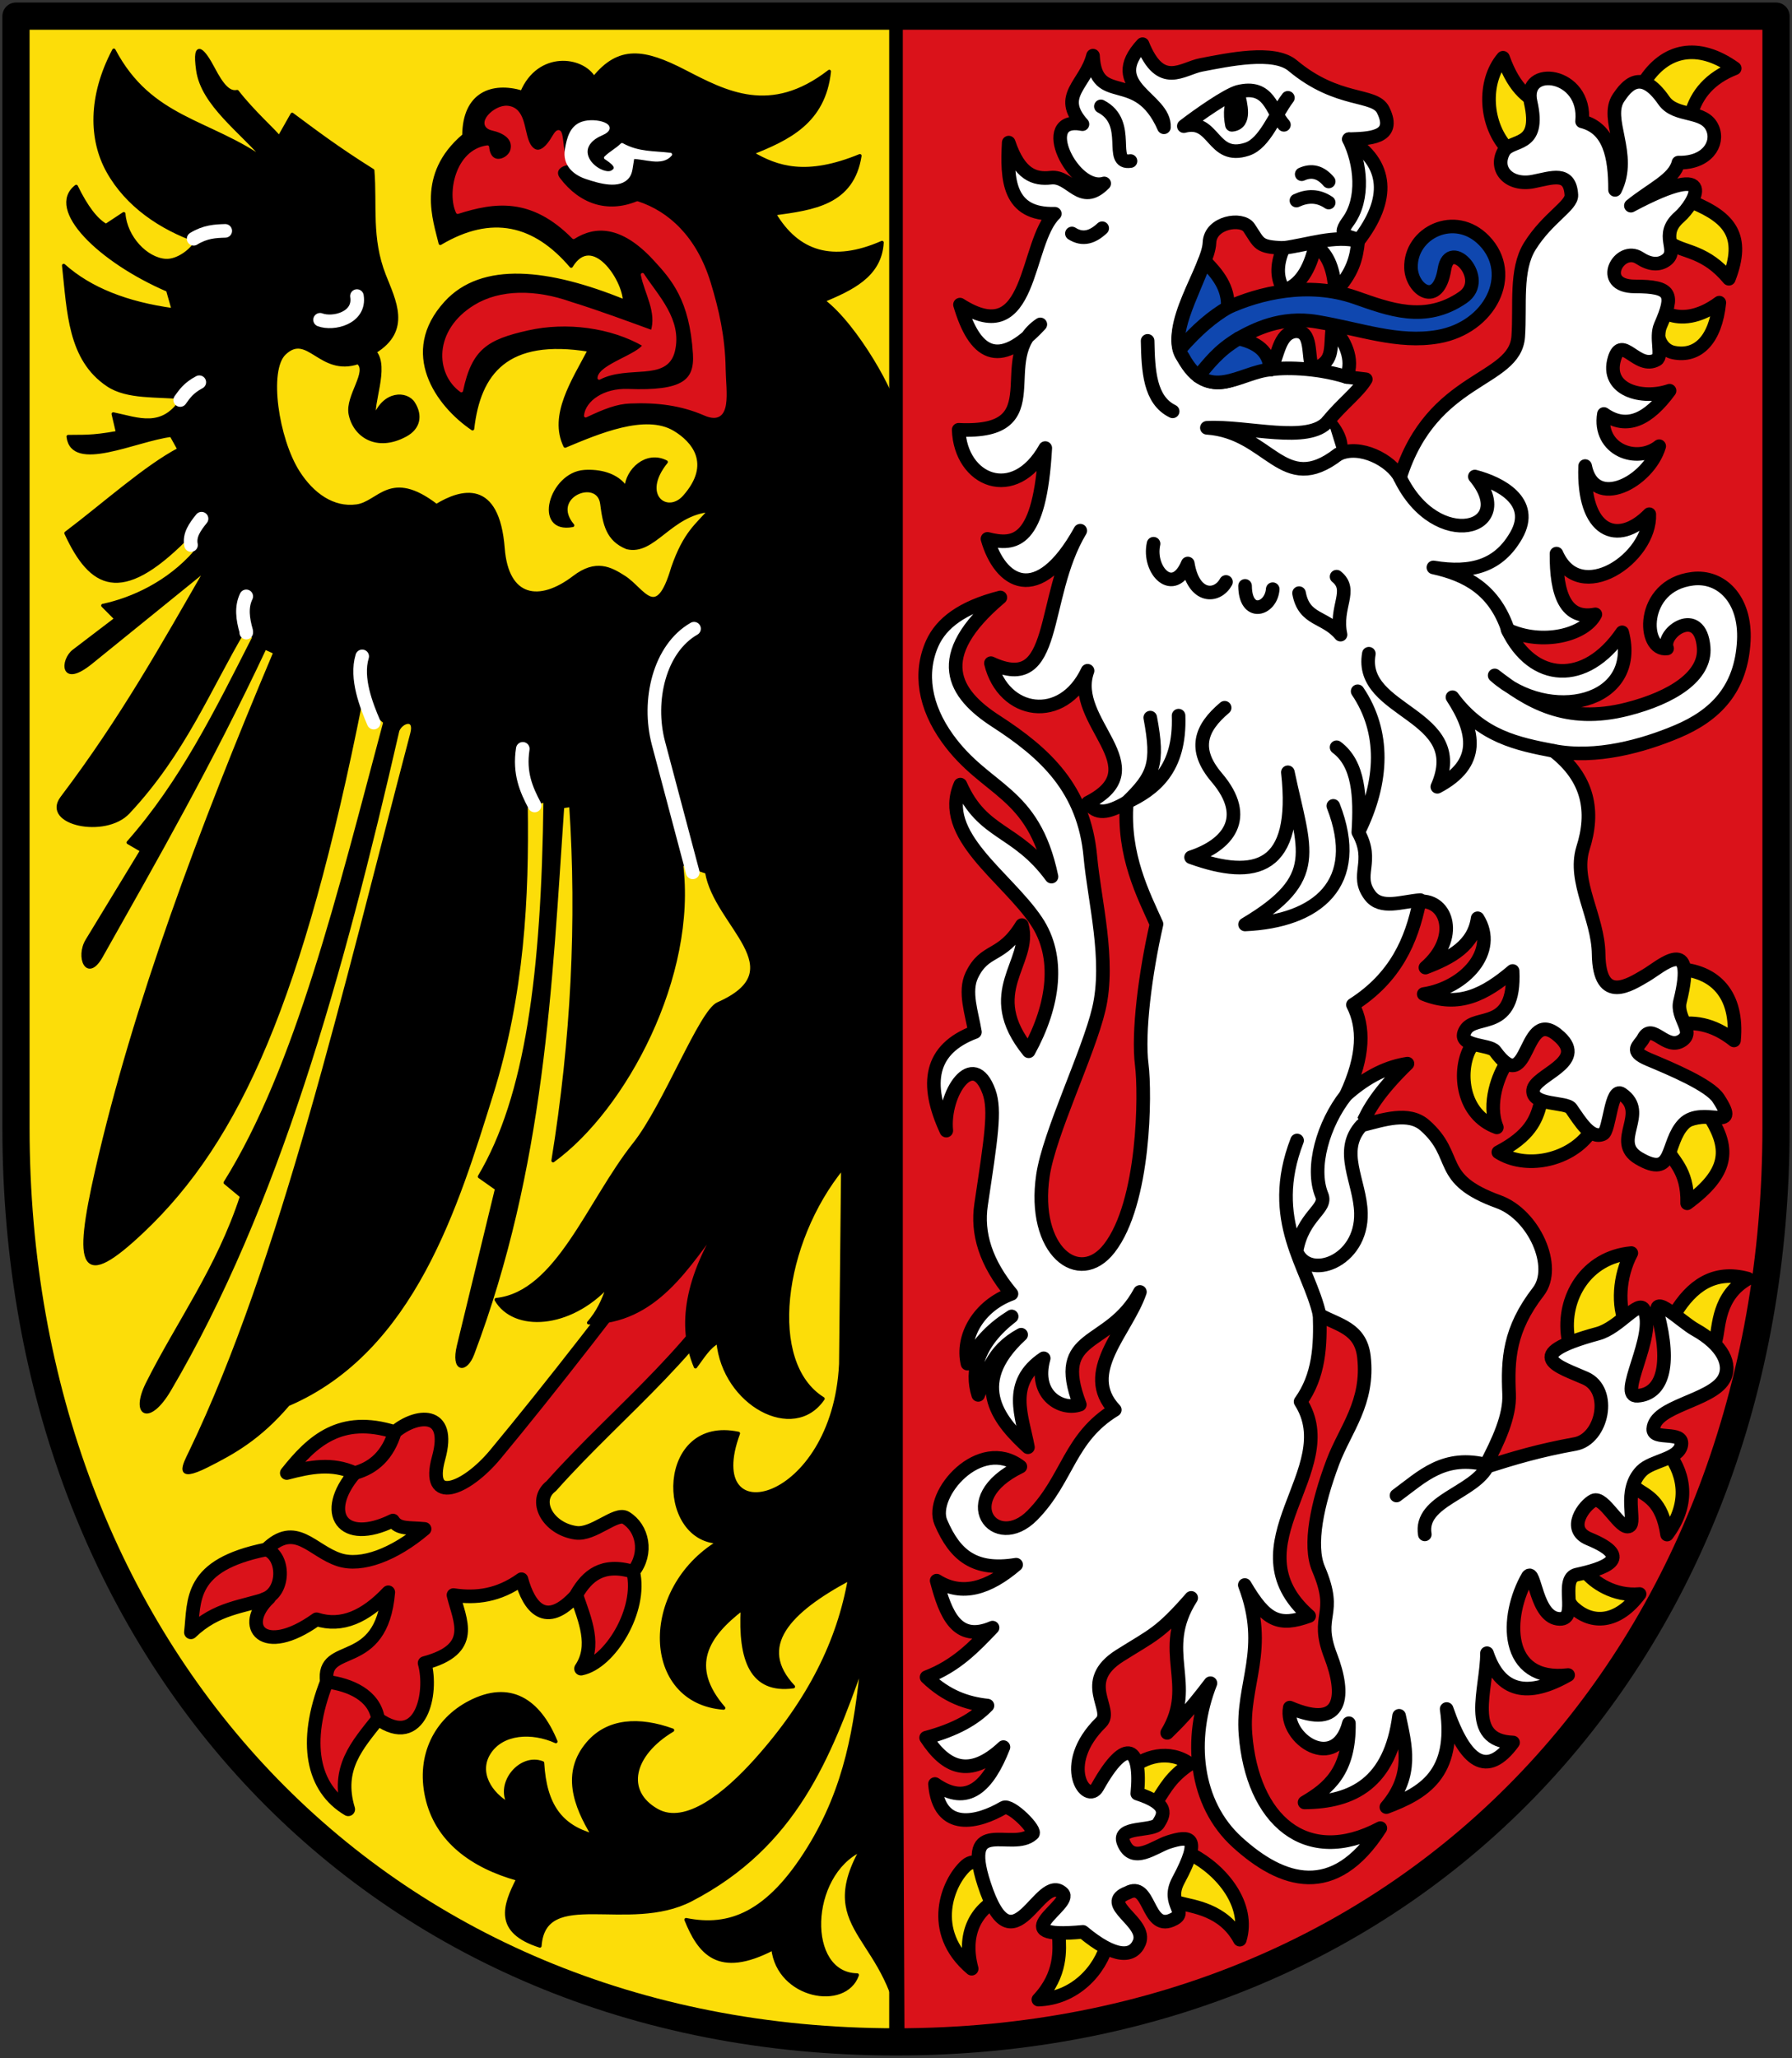
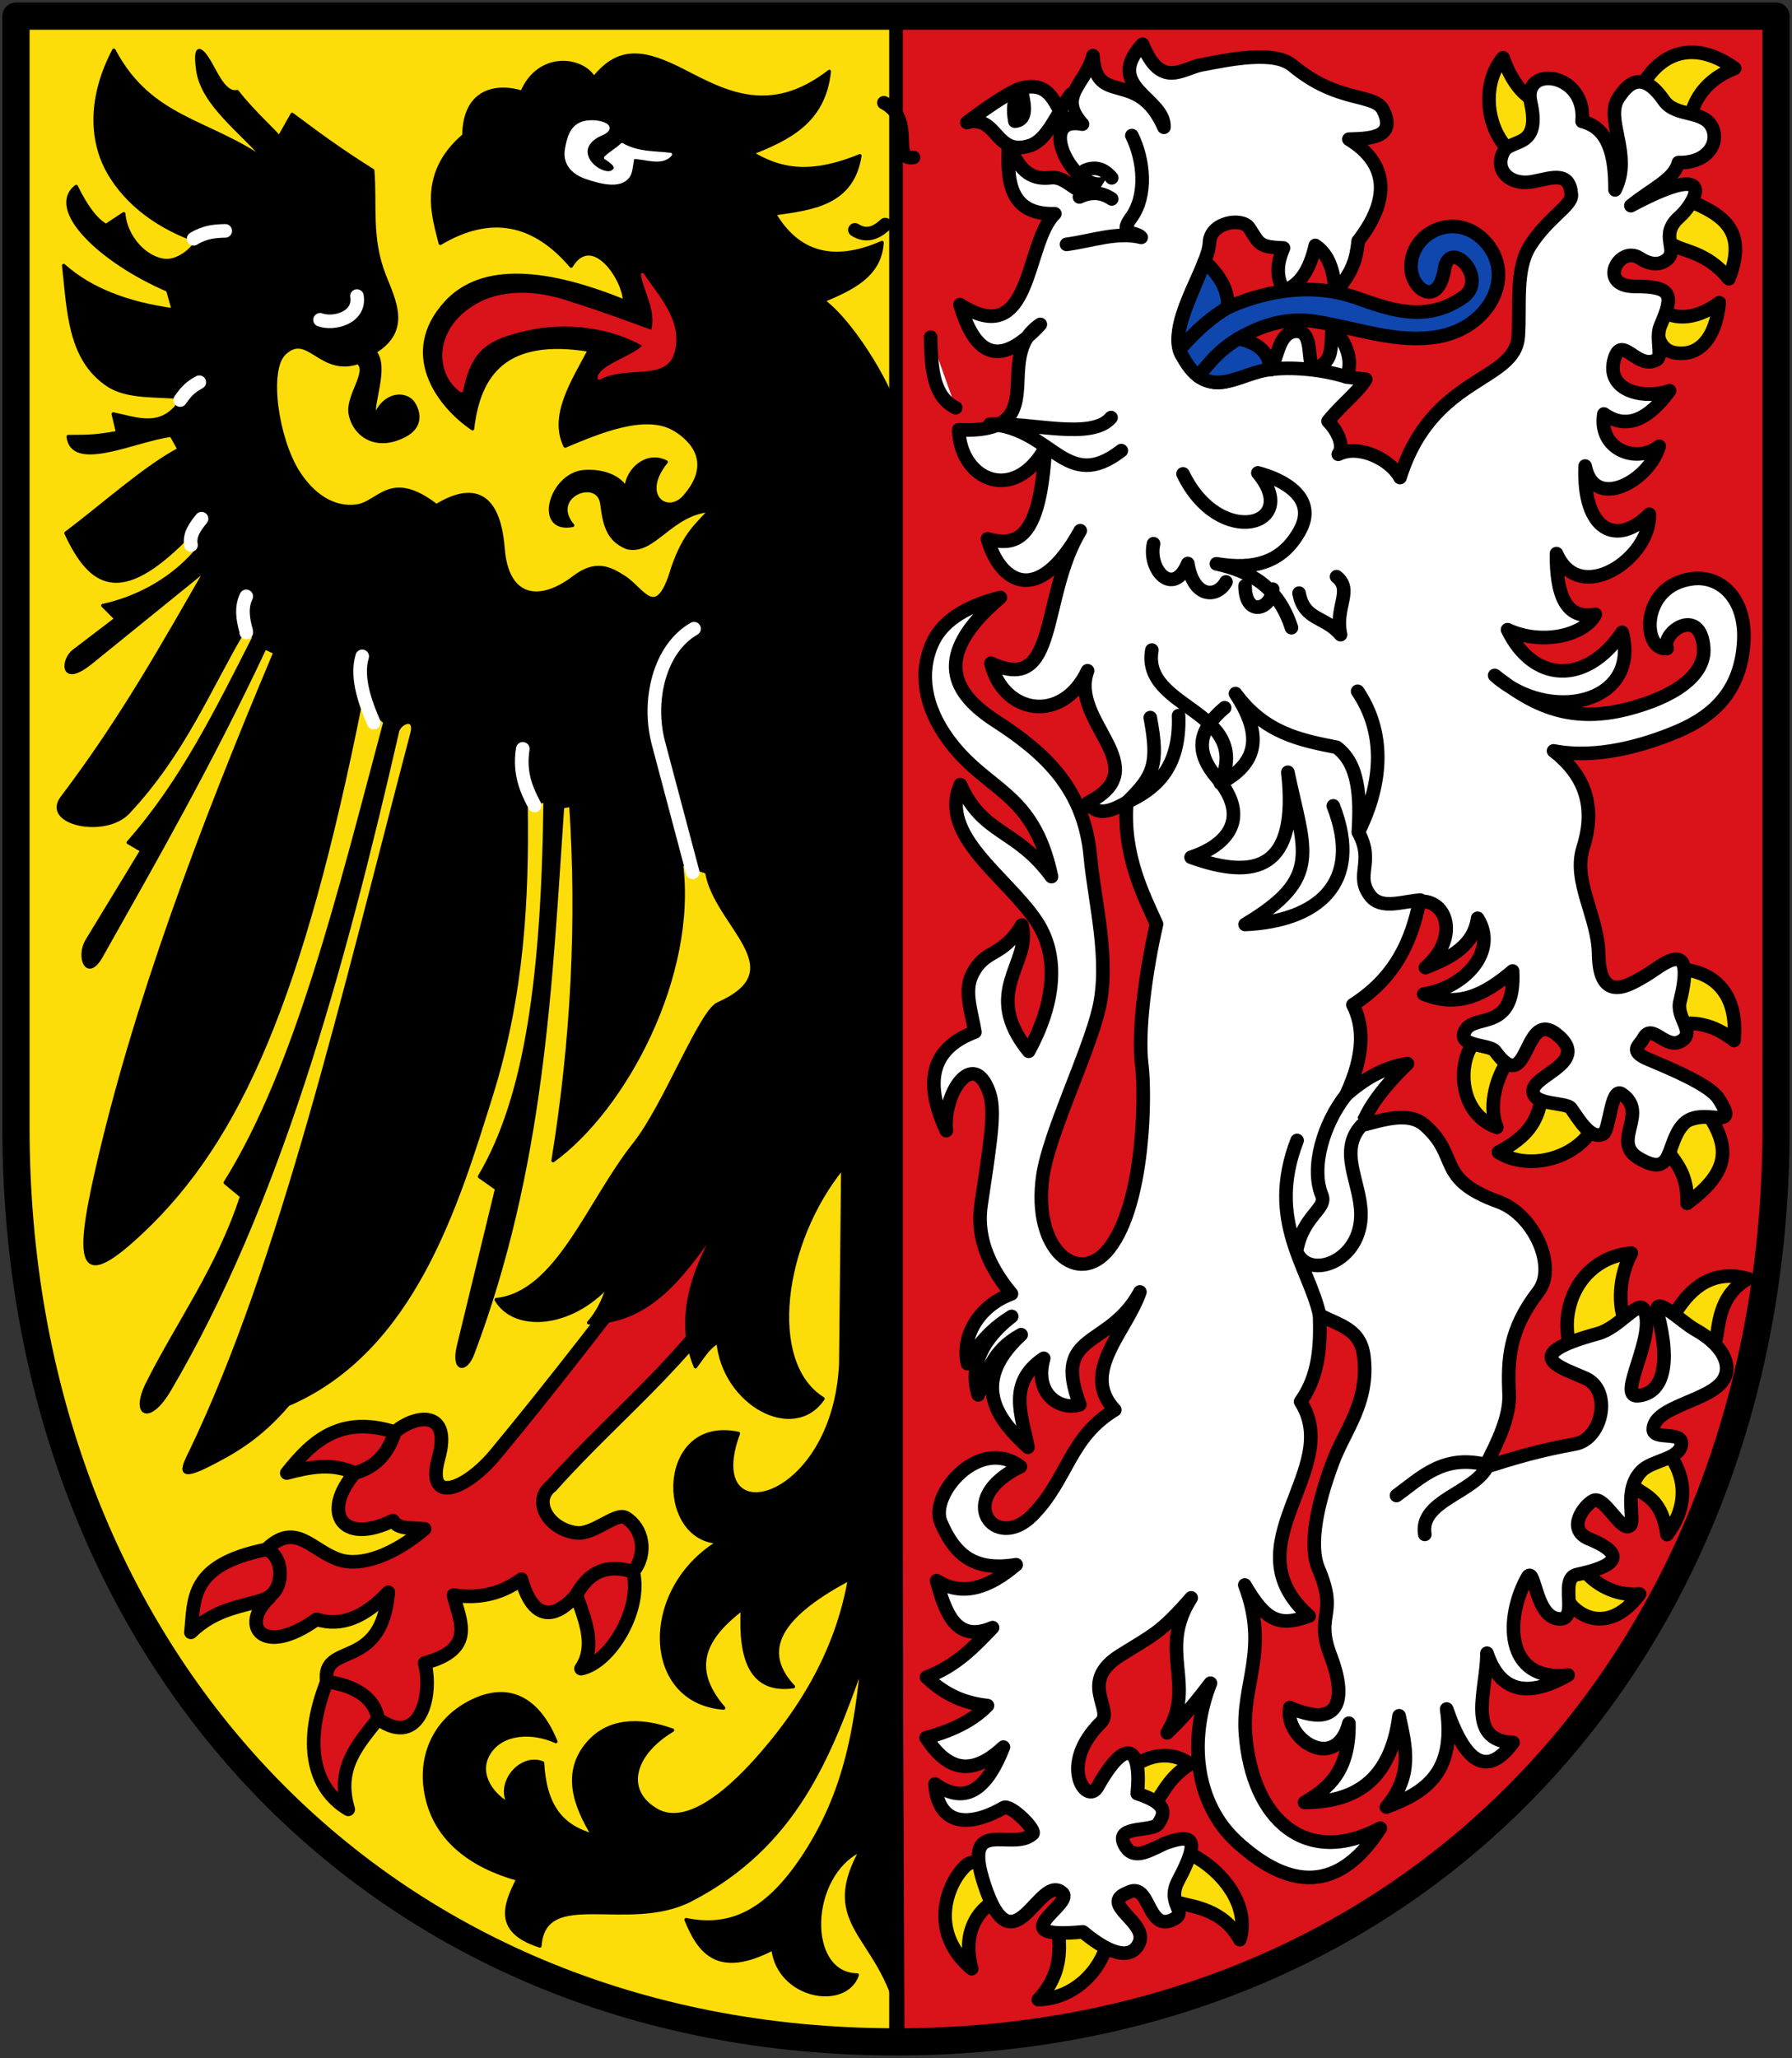
<svg xmlns="http://www.w3.org/2000/svg" width="527" height="605" version="1.0" clip-rule="evenodd" fill-rule="evenodd" image-rendering="optimizeQuality" shape-rendering="geometricPrecision" text-rendering="geometricPrecision">
  <rect width="100%" height="100%" fill="#333333" stroke="none" />
  <path d="M263.5 600.256c153.506 0 258.8-115.25 258.8-268.707V4.744H263.5" fill="#da121a" />
  <path d="M305.371 587.828c10.58-.329 18.19-8.414 20.342-16.793.693-2.7-14.59-8.737-14.307-1.867.157 3.83.93 11.234-6.035 18.66zm59.247-17.618c3.06-10.134-5.192-20.392-14.365-25.103-2.48-1.273-9.875 12.415-3.274 14.337 3.681 1.072 12.82 1.797 17.639 10.766zm-14.67-51.643c-5.961-4.38-13.591-2.43-18.186 2.109-1.983 1.959 4.89 14.053 8.747 8.36 2.15-3.174 3.806-6.72 9.44-10.47zm-64.195 60.18c-13.024-10.968-7.023-25.54-1.632-30.357 4.98-4.45 14.013 7.627 9.733 9.688-6.932 3.338-10.815 10.586-8.101 20.669zm196.43-110.145c-6.568 8.79-14.065 8.91-19.393 4.022-4.921-4.515.657-14.198 3.59-10.461 2.266 2.888 8.221 7.17 15.804 6.44zm8.077-17.485c6.33-8.485 5.602-17.038.384-23.938-1.681-2.224-15.106 6.275-9.555 10.33 3.096 2.262 7.696 3.535 9.171 13.608zm23.767-75.212c-10.2-2.831-16.707 2.53-21.253 9.89-1.465 2.372 10.065 14.649 11.838 8.006.989-3.704.557-12.876 9.415-17.896zm-34.282-7.535c-13.327 1.21-20.348 13.259-18.628 24.682.83 5.512 19.163.596 17.135-3.673-2.576-5.422-2.155-14.129 1.493-21.01zm-39.1-29.645c7.827 5.045 20.427 2.633 26.53-5.183 4.186-5.36-13.046-13.076-14.244-8.74-1.21 4.38-3.021 9.085-12.286 13.923zm-.45-7.303c-10.308-3.76-11.3-16.15-8.154-22.66 2.906-6.014 13.683.002 10.949 3.887-2.113 3.002-5.678 11.722-2.794 18.773zm55.968 22.313c12.25-9.002 12.377-15.884 7.154-24.66-1.426-2.395-15.504 1.574-13.254 8.071 1.345 3.884 6.374 6.412 6.1 16.59zm13.781-47.88c1.28-13.321-5.424-20.616-16.968-21.044-5.57-.206-5.65 17.878-1.08 16.677 5.805-1.526 11.963-.494 18.048 4.367zM442.021 16.98c-6.058 7.073-5.373 19.884 1.545 26.988 4.745 4.873 14.721-11.156 10.586-12.93-4.175-1.791-8.592-4.223-12.131-14.058zm63.603 71.995c-1.097 10.918-6.345 16.106-13.43 14.665-6.545-1.33-5.833-12.916-1.393-11.226 3.431 1.306 8.703 1.097 14.823-3.439zm2.81-7.03c4.822-12.483.249-17.889-10.398-22.371-2.906-1.224-12.79 8.167-6.353 12.21 3.847 2.416 10.065 2.128 16.752 10.162zm1.72-61.856c-10.894-7.771-20.565-5.614-26.709 4.169-2.964 4.72 12.656 13.834 13.901 9.275 1.582-5.79 5.556-10.606 12.808-13.444z" fill="#fcdd09" stroke="#000" stroke-width="4" stroke-linecap="round" stroke-linejoin="round" />
  <path d="M263.5 4.744H4.7V331.55c0 153.456 105.294 268.707 258.8 268.707" fill="#fcdd09" />
  <g stroke="#000" stroke-width="4" stroke-linecap="round" stroke-linejoin="round">
    <path d="M201.542 355.81c-18.816 25.42-40.028 52.686-55.862 71.745-8.72 10.497-20.558 14.995-16.704 1.095 3.978-14.345-6.731-12.88-12.87-7.667-16.04-5.069-24.358 2.73-31.765 12.049 6.937-1.828 13.327-3.052 19.99 0-9.953 11.665-3.723 21.322 11.227 13.965 1.621 2.641 4.773 2.012 9.31 2.465-9.021 7.652-18.588 11.153-25.041 9.082-8.173-2.622-12.84-11.533-21.51-3.058-22.872 4.629-21.087 14.825-22.18 24.372 7.666-7.336 15.334-7.428 23.001-10.132-8.71 8.174-1.922 17.67 13.966 6.298 7.416 2.394 14.399-.85 21.085-7.941-1.96 23.556-19.678 14.254-18.073 26.288-7.016 17.913-4.21 31.286 6.298 37.515-3.652-12.126 2.73-18.89 8.763-26.562 12.606 8.893 16.165-7.624 13.692-16.43 15.362-4.12 10.305-12.434 8.489-19.99 6.663 1.017 13.326.152 19.99-4.655 2.188 8.08 7.095 14.738 16.156 4.655 2.553 7.42 5.862 14.917 1.369 21.633 8.448-1.644 18.027-17.21 15.335-28.479 4.361-5.45 2.773-12.897-2.191-15.882-2.876-1.73-9.479 5.145-14.641 4.428-8.234-1.144-12.853-9.488-7.266-13.739 20.605-23.148 44.89-40.645 60.791-71.47h0" fill="#da121a" />
    <path d="M186.208 462.058c-9.154-2.82-13.56 1.408-16.567 6.477M96.116 494.37c6.907.899 13.955 3.962 15.06 10.953m-32.86-49.838c5.469 1.995 5.51 12.559-.583 14.62m38.373-49.123c-2.035 6.662-6.09 10.497-11.775 12.049" fill="none" />
  </g>
  <path d="M109.614 50.13c-10.363-6.486-16.861-11.425-23.697-16.5l-3.818 6.744c-1.368-1.886-7.615-7.355-12.345-13.441-2.355.495-4.357-1.618-7.065-6.79-2.708-5.174-5.837-8.864-4.514.5 1.423 10.075 12.832 17.94 20.193 26.701-16.804-12.063-34.016-12.028-44.884-32.576-7.223 13.692-6.84 26.354-1.745 35.526 5.635 10.14 15.666 16.792 26.193 20.474-1.527 2.945-5.76 6.05-9.24 5.82-5.764-.38-11.766-6.834-12.29-13.753l-5.233 3.458c-2.918-1.61-5.837-5.487-8.755-11.477-8.59 6.637 6.855 21.843 26.917 30.477l1.646 5.8c-13.603-1.85-24.485-6.08-32.248-13.042 1.504 13.602 1.642 27.54 13.026 35.128 5.743 3.827 14.423 2.916 22.078 3.709-5.83 9.709-13.301 6.283-20.529 4.81l1.284 5.47c-8.08 1.471-10.532 1.067-14.536 1.18 1.224 10.275 19.929.856 30.316-.4l2.3 4.148c-9.88 5.194-22.085 16.205-33.258 24.636 7.364 15.974 16.147 20.724 35.035 1.814l3.002 3.726c-7.916 9.089-18.559 13.914-27.202 15.74l3.884 3.91-12.442 9.483c-3.381 2.577-3.834 10.57 5.108 3.325l34.071-27.609c-12.966 22.477-24.934 44.032-42.645 67.43-5.704 7.536 12.695 11.516 19.5 4.25 16.472-17.592 23.909-36.629 34.014-53.597l3.026 2.008c-11.157 21.951-21.419 42.792-37.044 60.468l4 2.334-16.105 26.482c-2.903 4.774-.006 11.978 4.14 4.621 16.054-28.484 32.107-56.531 48.16-90.671l2.96 1.358c-21.99 52.117-41.325 103.73-52.356 152.096-6.686 29.32-4.653 35.105 13.394 18.05 28.449-26.886 46.85-68.597 64.2-155.829l7.103 6.158c-13.352 49.95-25.87 101.646-46.972 135.392l4.827 4.013c-6.882 21.165-18.818 37.28-27.695 55.038-4.633 9.27.447 12.04 6.454 1.831 31.662-53.803 50.614-121.806 67.126-193.818 1.124-2.765 5.49-4.011 4.193.916-19.885 75.585-38.27 155.445-65.068 211.123-1.896 3.94-4.755 8.932 4.773 4.153 7.858-3.94 15.43-8.176 23.868-18.047 36.92-15.837 49.737-58.95 59.749-90.916 9.32-29.756 10.625-58.33 10.248-84.909l5.602-1.729c-.607 51.064-5.374 87.163-19.308 110.569l5.054 3.56-11.211 46.197c-1.796 7.398 2.123 7.68 4.133 2.355 20.746-54.971 22.869-108.328 26.444-160.879l2.453-.394c2.271 34.095.528 68.92-5.233 104.475 21.121-15.293 42.019-54.44 37.716-87.388l7.472 2.55c2.586 15.74 26.327 28.589 3.324 38.742-5.11 2.256-15.657 29.956-24.557 41.175-13.65 17.206-22.673 43.866-40.682 45.783 5.274 9.08 21.613 8.247 33.085-4.28-1.687 4.796-3.1 7.844-5.883 11.07 19.777-.154 29.062-16.449 39.727-30.62-11.002 17.138-13.384 31.533-8.323 43.56 2.066-2.733 3.898-5.935 6.647-7.302 1.713 18.212 22.21 29.405 30.859 16.69-16.825-10.438-12.226-45.95 5.812-67.977l-.595 57.776c-2.015 41.533-41.226 50.511-30.112 20.403-23.473-4.96-24.051 31.154-5.828 31.944-23.01 13.957-22.148 47.047 1.502 48.787-10.628-12.315-4.877-21.24 5.515-29.205-.817 15.07 2.699 24.602 14.99 22.922-11.065-11.812-1.493-22.077 16.53-31.708-3.169 18.117-11.645 35.613-27.561 53.348-8.849 9.86-20.632 19.532-29.111 14.724-9.8-5.556-7.36-16.382 4.6-23.564-9.775-3.537-18.985-3.074-24.879 3.833-7.364 8.631-3.815 18.342 1.51 27.061-9.346-2.613-14.138-8.682-14.857-21.28-6.367-2.555-13.579 5.931-9.833 12.166-5.483-2.998-9.567-9.39-5.845-15.17 3.857-5.99 12.564-6.46 19.598-3.278-5-12.163-13.528-17.692-25.418-11.484-9.798 5.115-15.217 15.474-12.542 27.725 2.829 12.953 13.482 20.526 26.796 24.215-3.996 7.827-6.752 15.396 6.47 19.636 1.275-17.66 26.016-4.014 44.454-13.581 30.637-15.898 40.653-41.898 50.358-69.254-1.948 18.237-4.558 35.972-15.686 54.006-12.02 19.48-23.473 23.682-36.14 21.104 3.9 9.633 9.407 16.904 25.56 8.52 1.584 14.315 21.192 17.883 24.784 7.745-15.404-.215-14.593-29.456 1.162-36.79-13.632 24.565 9.191 25.032 12.231 56.443l-2-478.817c-.02-4.744-11.571-25.69-21.396-33.045 8.06-3.415 16.757-7.221 17.29-17.086-14.495 6.353-24.856 3.061-31.685-8.473 11.449-1.564 22.981-3.014 25.172-17.04-15.727 6.45-24.322 3.595-31.755-.774 10.516-4.214 21.199-9.049 22.758-24.01-17.319 13.382-30.438 6.244-42.645-.047-11.802-6.082-19.15-7.235-26.584 1.983-3.414-5.93-16.187-7.524-21.14 4.17-8.746-2.58-16.982.356-17.086 12.71-13.741 11.633-8.46 25.143-6.943 31.712 15.107-8.962 27.764-5.877 38.491 6.696 6.204-10.19 15.595 3.788 15.713 10.339-22.452-9.155-41.893-11.28-52.569.415-13.447 14.73-2.5 30.052 7.847 37.052 1.878-16.357 9.968-27.103 34.376-23.11-4.723 9.035-11.544 19.167-7.143 28.203 9.687-4.043 23.576-10.018 32.146-4.921 5.45 3.24 11.525 10.084 2.935 19.817-5.026 5.693-13.386-.323-5.375-10.21-5.794-2.966-11.523 2.411-11.75 7.702-2.778-4.177-8.08-5.149-12.3-4.87-9.926.656-14.705 17.938-3.457 15.803-7.233-8.632 7.552-14.461 8.598-6.376.775 5.994 1.663 10.563 7.385 12.893 7.903 1.926 12.635-9.848 24.331-10.937-3.617 4.33-7.234 6.446-10.851 16.907-4.767 16.227-8.672 6.376-14.301 2.777-4.067-2.6-8.29-4.91-14.716 0-10.296 7.865-19.763 6.247-20.912-8.52-1.557-20.002-12.28-17.007-19.59-12.525-13.616-10.472-16.78-.803-23.454.11-6.903.942-13.005-3.347-17.236-9.999-6.18-9.715-9.219-29.957-4.006-34.9 6.924-6.567 10.491 6.4 21.64 2.69 3.422 2.653-3.293 9.86-2.277 15.124 1.22 6.314 7.753 10.819 16.265 6.196 3.814-2.072 4.604-5.654 2.324-9.295-2.029-3.237-8.59-3.326-11.355 3.932-1.32-3.359 3.91-14.594-.036-19.105 10.4-6.36 5.694-15.05 2.777-22.504-4.283-10.946-2.545-20.526-3.372-30.793z" stroke="#000" stroke-linecap="round" stroke-linejoin="round" />
  <path d="M336.001 12.992c5.388 13.336 11.688 7.14 17.254 6.083 7.92-1.504 21.36-4.42 26.894.207 13.361 11.17 24.09 8.02 26.608 13.073 4.227 8.481-4.674 8.368-10.077 8.566 11.64 7.143 12.25 17.685 2.738 29.933-.525 5.19-1.627 9.399-6.789 14.968-.272-6.226-1.91-11.087-5.827-13.667-1.627 7.267-4.628 11.785-9.176 13.21-2.04-3.162-2.501-7.113-.168-12.461-7.523-.286-6.994-1.288-10.155-5.97-2.083-3.084-11.387-1.658-11.618 4.413-.286 7.527-13.383 24.598-7.792 33.633 9.281 14.997 17.788 2.548 25.704 3.664 2.363-3.856 2.367-10.662 7.343-11.252 5.212-.23 3.465 7.154 5.092 11.226 6.342-2.293 5.1-5.394 5.81-12.546 3.532 3.915 6.412 9.392 4.179 14.744l5.643.68c-2.127 3.66-7.277 7.512-11.111 12.332 2.526 2.527 5.023 7.152 3.013 9.718 6.332-3.148 15.64 1.88 18.159 6.835 9.469-30.148 33.799-27.89 34.767-41.464.647-9.058-.954-19.546 3.4-26.537 5.213-8.372 12.409-11.873 12.224-15.053-.418-7.176-5.67-5.056-11.191-3.966-6.96 1.373-11.563-3.4-8.767-8.708 2.156-4.094 11.15-.713 7.972-14.66-2.52-11.057 16.574-8.74 15.135 5.689 7.946 1.999 9.727 10.16 9.697 20.135 5.24-10.456-3.247-20.81 1.054-27.109 2.271-3.325 6.512-8.96 13.294.822 3.58 5.165 12.005 2.49 14.373 8.279 1.855 4.532-1.783 10.212-10.086 9.99-1.203 4.951-7.887 7.713-13.98 12.665 26.737-14.24 18.7-.55 14.262 3.325-6.19 5.407.08 9.719-3.84 12.65-2.16 1.614-4.908 1.355-7.833-.57-6.021-3.963-12.683 8.322-1.408 8.332 10.871.008 11.609 2.202 7.518 11.524-1.515 3.453.71 8.985-1.085 10.004-5.729 3.254-10.25-7.616-12.45-.295-2.771 9.227 8.202 12.21 16.21 9.427-6.1 8.3-12.477 11.663-19.307 6.838-1.744 10.44 9.62 14.8 16.265 9.474-3.06 10.412-19.18 19.054-21.781 5.836-.749 19.369 9.484 23.712 18.862 14.16.579 12.823-20.494 27.233-27.288 11.58-.097 12.139 2.785 19.562 11.43 17.86-3.077 6.096-15.577 9.266-25.825 4.506 7.392 15.349 22.851 16.642 33.711.775 5.55 21.029-21.431 27.003-37.498 12.666 9.83 7.565 20.803 14.583 39.094 9.889 13.15-3.375 23.057-9.665 22.368-18.135-1.009-12.39-12.643-4.37-10.75.32-7.31 1.078-8.191-18.599 7.51-20.496 8.33-1.007 15.678 5.941 15.045 18.243-.735 14.29-8.433 21.967-19.582 26.663-10.01 4.216-23.848 8.137-36.363 5.703 10.328 8.014 12.135 17.82 8.605 28.752-2.913 9.769 4.497 20.04 4.648 30.98.208 15.097 9.43 8.858 13.855 6.29 4.39-2.547 15.11-12.604 10.069 7.652-1.189 4.777 4.476 8.807.643 11.432-4.76 3.26-8.79-5.545-11.4-.589-1.176 2.232-4.486 3.66 1.549 6.196 6.462 2.716 17.89 7.469 20.487 11.44 6.933 10.608-4.754 1.892-10.192 7.509-5.42 5.598-2.658 16.328-13.2 10.088-8.35-4.943 3.235-13.262-5.029-18.92-3.212-2.2-3.51 10.898-5.511 11.809-3.551 1.616-6.678-3.645-9.376-7.53-1.385-1.995-11.65-.76-11.163-5.394.472-4.495 16-8.038 7.83-15.605-11.104-10.282-8.442 18.751-19.034 4.147-1.545-2.13-11.757-1.173-8.664-6.245 2.953-4.844 14.685.706 13.842-17.312-8.076 6.854-15.89 10.976-26.146 6.783 12.056-1.847 21.944-12.583 15.85-22.273-1.12 7.937-7.73 11.606-15.349 14.489 9.999-8.634 6.507-20.016-1.729-19.457-2.35 11.624-7.084 22.397-19.59 30.394 3.33 6.513 3.37 14.944-2.05 26.56 6.592-5.89 12.693-8.443 18.088-9.254-8.464 8.25-11.527 13.498-13.487 18.134 6.467-1.624 13.82-4.19 18.588 0 10.445 9.181 3.045 15.702 21.687 22.461 10.414 3.776 17.319 19.162 11.704 26.42-8.657 11.19-9.052 19.95-8.606 30.12.282 6.445-3.05 13.673-7.198 21.546 8.957-2.848 16.057-4.957 26.647-6.877 7.994-1.449 10.958-15.774 3.012-19.316-7.394-3.295-19.992-6.71 3.646-13.12 6.307-1.71 12.056-10.209 13.598-7.005 3.698 7.678-8.082 25.726-1.933 25.273 7.214-.532 9.952-8.61 5.952-24.022-1.652-6.368 6.836 2.249 10.993 4.565 8.043 4.483 10.913 10.322 8.384 14.638-3.748 6.397-20.326 7.775-20.698 14.583-.192 3.498 8.864.368 8.259 4.602-.62 4.333-8.616 4.589-11.701 7.736-5.712 5.825-1.429 15.038-3.578 16.218-2.66 1.46-7.417-8.988-10.56-7.519-2.648 1.238-8.197 8.422-1.314 11.258 14.038 5.784 3.832 8.907-3.598 10.515-5.33 1.153.73 13.138-5.017 13.027-7.117-.137-7.244-15.063-9.34-12.527-6.802 11.704-7.19 31.255 11.806 29.026-11.89 6.8-20.01 5.03-23.869-6.423.042 10.545-6.46 25.766 7.673 26.246-7.65 10.422-14.065 6.016-19.526-9.84 2.765 19.196-6.837 24.725-17.728 28.829 8.073-9.433 5.577-18.11 3.74-26.835-2.598 19.743-13.569 25.357-27.797 25.473 6.964-4.094 13.257-9.127 13.034-23.282-3.823 14.69-19.112 4.672-17.391-4.6 16.016 6.872 16.324-4.034 12.016-15.217-4.786-12.426 2.416-11.563-3.552-25.551-2.963-6.946-.418-19.108 4.212-31.432 3.597-9.572 10.69-17.442 9.135-30.945-.97-8.43-7.526-9.238-13.034-12.306.3 9.045-.13 17.908-5.593 25.512 12.855 20.034-21.2 42.202 2.503 63.01-8.881 3.225-12.71 1.46-18.91-9.106 7.23 18.988-.96 29.012.197 43.819 1.963 25.14 17.758 39.269 39.664 27.648-13.572 21.205-28.945 16.067-42.067 4.146-12.564-11.414-14.389-30.319-7.9-46.753-6.683 8.773-9.578 11.486-12.722 14.599 8.792-14.422-2.998-23.924 7.065-39.68-9.241 10.587-11.31 10.878-21.006 16.992-12.244 7.72-1.655 15.814-5.5 19.59-12.848 12.616-4.154 24.545-1.056 19.011 8.538-15.252 13.038-11.657 11.711 1.948 9.758 3.13 7.74 6.299 6.192 8.827-1.508 2.462-12.274.513-10.244 5.568 2.66 6.626 9.11 1.184 13.18-.13 6.277-2.025 10.006-1.91 2.944 11.255-3.864 7.205 3.602 9.361-2.042 11.71-7.299 3.035-6.19-11.743-12.9-8.064-8.517 3.266 5.998 8.57 3.46 14.624-1.856 4.427-7.15 4.726-16.589-3.147-24.565 2.32-2.607-8.128-5.97-11.362-6.807-6.546-14.491 23.825-23.102-2.767-6.56-20.263 8.356-9.31 14.223-14.622 1.602-.854-6.436-8.954-8.474-7.756-7.373 4.332-19.003 7.453-20.183-6.96 9.605 6.716 15.624.624 20.138-10.844-10.068 9.458-17.025 5.952-22.73-2.768 8.797-2.351 14.333-5.635 18.028-9.444-5.967-.642-11.934-2.614-17.9-8.34 8.874-3.414 14.079-9.03 19.402-14.575-10.51 4.543-13.832-3.98-16.437-13.808 7.397 4.71 15.242 2.265 23.368-4.694-12.069 1.974-17.924-2.58-22.14-12.47-3.48-8.164 11.44-25.464 23.385-16.36-19.854 9.611-7.36 25.376 3.543 14.302 10.473-10.636 10.74-22.782 24.23-30.99-10.377-10.971 3.418-23.041 7.385-34.665-9.092 16.941-25.925 11.452-17.673 33.125-4.985 1.843-13.762-2.43-10.617-13.62-10.91 7.32-6.336 16.888-4.639 26.145-7.428-6.876-18.29-18.114-2.002-33.078-8.913 4.851-9.914 11.46-12.62 17.69-2.255-7.017-.205-15.292 9.834-23.064-4.946 3.09-9.502 7.156-12.995 13.88-1.846-7.937 3.287-16.968 12.94-20.522-7.666-9.213-10.19-17.811-8.934-26.232 2.916-19.562 4.288-27.717 2.331-33.14-4.65-12.893-13.637.438-12.564 11.39-6.375-13.742-4.905-23.998 8.418-28.986-.89-5.525-3.247-11.837-.908-16.71 3.88-8.082 8.688-4.812 14.716-14.716 3.099 11.115-12.19 19.587 2.003 37.083 7.5-13.646 9.303-27.733 2.269-38.242-8.81-13.16-28.845-25.212-22.36-40.142 6.648 14.915 16.295 12.764 26.796 27.047-5.348-25.48-19.21-24.795-30.574-40.604-6.772-9.422-8.374-19.294-4.467-28.016 2.646-5.82 8.607-10.537 20.004-13.44-20.737 17.53-13.641 28.388-1.322 36.355 14.476 9.36 25.965 19.85 27.789 39.821 1.196 13.09 5.87 30.422 2.503 44.781-3.032 12.929-14.625 36.605-16.444 48.936-3.274 22.182 10.644 32.836 19.495 21.46 10.488-13.48 10.625-45.732 9.569-53.943-1.212-9.414 1.027-26.975 4.334-41.393-3.792-8.469-9.983-20.251-8.755-35.793-5.598 3.221-9.016 3.72-11.383.094 20.525-10.394-5.64-23.725-.14-38.773-7.386 15.715-24.78 12.816-28.423-2.23 20.1 9.428 14.345-19.056 26.279-38.953-12.637 22.763-23.716 15.037-27.288 2.41 8.008 2.04 15.449 1.435 16.992-26.694-9.201 16.38-24.935 9.548-25.465-5.374 28.546 1.394 9.288-21.172 24.01-30.981-12.46 13.543-19.401 8.455-23.623-5.81 21.48 13.767 18.982-18.187 27.883-26.72-13.72.379-14.13-10.163-13.554-20.912 3.141 9.348 7.54 10.88 12.387 10.311 5.925-.694 8.763 8.741 15.69 1.694-9.009 2.747-20.364-20.155-6.39-17.427-7.513-8.388.894-11.574 3.097-20.137.81 15.353 13.078 3.41 20.866 21.053.454-8.598-17.962-11.882-6.29-24.425z" fill="#fff" stroke="#000" stroke-width="4" stroke-linecap="round" stroke-linejoin="round" />
-   <path d="M144.859 37.888c-4.828-1.096.687-6.663 4.38-6.298 4.747.469 4.383 6.43 5.888 10.132 1.205 2.961 4.034 4.912 7.668-1.37 3.288-5.683 1.496 5.26 4.107 7.668-3.028.57-4.163 2.593-2.601 4.655 5.855 7.732 14.251 10.597 23.139 6.983 8.847 2.87 16.994 10.17 21.085 23.55 2.376 7.77 4.24 15.772 4.382 25.33.095 6.493 2.069 16.49-5.614 13.144-6.876-2.995-14.052-3.897-22.044-3.56-3.98.168-7.61 1.56-13.007 4.107.377-3.917 5.424-7.665 12.46-7.393 16.18.624 20.082-2.683 19.579-10.817-.99-15.985-6.38-22.085-11.775-27.93-9.657-10.464-17.618-10.195-23.824-6.299-12.268-12.405-23.264-10.828-34.092-7.394-2.603-5.415-.298-17.939 8.762-19.168.579 6.24 6.545 4.007 7.257.822.813-3.635-2.558-5.437-5.75-6.162z" fill="#da121a" stroke="#da121a" stroke-linecap="round" stroke-linejoin="round" />
  <path d="M188.946 80.743c4.161 6.4 11.26 13.354 9.037 22.455-2.084 8.531-13.25 3.518-21.77 7.941.19-3.543 11.846-6.639 13.28-9.721-9.784-5.66-22.94-7.307-34.229-4.792-12.112 2.698-16.948 5.664-19.579 18.21-7.078-5.052-7.787-17.535 4.108-24.782 7.298-4.447 17.564-4.563 28.068-.822 8.032 2.465 17.757 6.103 23.96 8.352 1.947-5.852-1.871-11.546-2.875-16.84z" fill="#da121a" stroke="#da121a" stroke-linecap="round" stroke-linejoin="round" />
  <path d="M197.161 45.419c-4.883-.601-9.356-.191-14.24-2.876-1.46 1.46-3.331 2.374-4.792 3.834 1.94 1.288 4.281 2.943 1.78 4.245-1.853.964-6.807-1.494-7.53-5.203-.534-2.736 1.676-4.878 4.381-6.025 5.583-2.367-1.62-4.457-5.476-3.149-3.26 1.106-4.088 4.407-4.656 7.668-.776 4.46 2.353 7.068 5.751 8.215 4.056 1.368 9.853 3.05 12.323-.274.87-1.172.847-2.698 1.369-5.614 3.53-.043 8.556 2.21 11.09-.821z" fill="#fff" stroke="#fff" stroke-linecap="round" stroke-linejoin="round" />
  <path d="M424.798 79.124c-1.868 11.497-9.625 6.036-9.839-.354-.346-10.353 12.943-16.908 21.534-8.022 9.55 9.878 1.824 25.528-13.551 28.22-11.817 2.068-22.926-2.264-35.74-4.396-10.57-1.759-18.48 2.438-22.974 4.949 6.962 1.564 9.088 4.989 9.37 9.123-8.755.703-18.347 10.066-25.705-3.664-4.408-5.96 2.678-18.006 6.395-28.267 3.757 3.817 7.08 7.852 6.767 13.705 9.118-4.167 23.569-7.822 37.494-2.985 9.872 3.43 20.49 7.69 31.66 0 7.819-5.384-3.864-17.836-5.411-8.31z" fill="#0f47af" stroke="#000" stroke-width="4" stroke-linecap="round" stroke-linejoin="round" />
-   <path d="M364.228 99.52c-6.14 3.684-8.659 7.368-11.854 11.052m8.681-20.154c-4.255 2.505-8.854 6.214-14.14 12.325m49.106 8.073c-9.235-2.904-19.06-2.803-22.424-2.172m45.42 342.42c-1.679-10.051 14.807-12.14 18.588-20.331-12.903-3.464-19.453 3.467-26.915 8.907m-29.238-104.367c-9.124 23.625 3.441 37.032 6.622 51.265m7.754-64.598c-6.616 8.364-10.448 21.258-7.108 29.42 1.675 4.091-5.631 5.916-7.446 16.506 3.427 8.682 19.33 3.155 18.96-11.294-.238-9.295-6.74-18.253.194-25.753m17.233-66.221c-5.532.46-11.547 2.876-14.738-1.33-4.624-6.09 1.44-9.806-3.463-18.614m-39.307-36.596c-7.108 5.976-9.387 12.23-2.324 20.524 10.13 11.895 3.116 19.919-7.552 23.43 18.91 6.794 31.654 3.692 28.464-24.979 4.869 23.237 10.38 31.077-12.586 44.73 21.219-.943 34.855-12.037 25.947-34.854m-53.83-25.947c2.558 13.604 1.092 17.159-6.918 24.904 7.991-3.768 15.807-9.572 15.244-25.485m13.942-39.307c-2.573 4.708-9.538 4.932-11.23-5.421-4.196 10.003-11.797 2.034-10.07-5.81m35.048 13.361c-.452 6.052-8.068 8.332-8.133-.968m26.915-2.71c4.941 4.012-.582 8.821 1.162 17.039-4.524-5.45-10.71-4.084-12.2-12.199m17.234 28.85c8.018 11.887 7.659 26.455.194 41.438.666-10.528.166-20.126-6.39-24.979m63.812 1.068c-10.585-2.06-21.165-4.145-29.733-15.783 6.741 10.293 8.323 19.636-4.454 26.333 9.572-21.702-23.257-21.53-20.137-39.113m9.167-51.799c10.747 22.257 34.962 15.235 22.007-.288 7.32 1.891 17.854 7.272 12.199 17.233-5.092 8.97-13.056 11.37-24.398 9.488 9.636 2.12 18.074 6.417 22.074 18.783m-53.054-61.769c-5.685 6.838-23.752 1.291-35.628 1.937 18.472 1.245 22.323 20.404 38.641 7.78m-56.068-33.34c.167 8.84.612 17.445 7.358 20.719m51.824-80.003c3.499 7.062 4.652 17.593-.291 24.27-3.808 5.144 1.656 3.882 3.03 5.663-6.908-1.793-14.593 1.077-21.961 2.05m5.35-21.687c2.897-1.3 5.557-.7 7.938 2.13m-9.488 5.615c3.163-1.465 6.326-1.563 9.488.581m-12.005-30.787c-3.933 5.216-6.75 13.378-12.005 15.103-10.35 3.398-9.48-9.24-18.589-6.777 4.377-3.357 12.417-9.001 15.878-10.069-2.322 3.163-2.361 6.52-1.743 9.682 4.125-.405 2.61-5.783 1.743-9.682 9.32-2.375 9.845 5.51 13.554 9.682h0m-45.116 10.65c-6.753 1.058.699-11.233-8.713-16.072m-8.52 37.37c3.256 2.067 6.166 1.02 8.907-1.548" fill="#fff" stroke="#000" stroke-width="4" stroke-linecap="round" stroke-linejoin="round" />
+   <path d="M364.228 99.52c-6.14 3.684-8.659 7.368-11.854 11.052m8.681-20.154c-4.255 2.505-8.854 6.214-14.14 12.325m49.106 8.073c-9.235-2.904-19.06-2.803-22.424-2.172m45.42 342.42c-1.679-10.051 14.807-12.14 18.588-20.331-12.903-3.464-19.453 3.467-26.915 8.907m-29.238-104.367c-9.124 23.625 3.441 37.032 6.622 51.265m7.754-64.598c-6.616 8.364-10.448 21.258-7.108 29.42 1.675 4.091-5.631 5.916-7.446 16.506 3.427 8.682 19.33 3.155 18.96-11.294-.238-9.295-6.74-18.253.194-25.753m17.233-66.221c-5.532.46-11.547 2.876-14.738-1.33-4.624-6.09 1.44-9.806-3.463-18.614m-39.307-36.596c-7.108 5.976-9.387 12.23-2.324 20.524 10.13 11.895 3.116 19.919-7.552 23.43 18.91 6.794 31.654 3.692 28.464-24.979 4.869 23.237 10.38 31.077-12.586 44.73 21.219-.943 34.855-12.037 25.947-34.854m-53.83-25.947c2.558 13.604 1.092 17.159-6.918 24.904 7.991-3.768 15.807-9.572 15.244-25.485m13.942-39.307c-2.573 4.708-9.538 4.932-11.23-5.421-4.196 10.003-11.797 2.034-10.07-5.81m35.048 13.361c-.452 6.052-8.068 8.332-8.133-.968m26.915-2.71c4.941 4.012-.582 8.821 1.162 17.039-4.524-5.45-10.71-4.084-12.2-12.199m17.234 28.85c8.018 11.887 7.659 26.455.194 41.438.666-10.528.166-20.126-6.39-24.979c-10.585-2.06-21.165-4.145-29.733-15.783 6.741 10.293 8.323 19.636-4.454 26.333 9.572-21.702-23.257-21.53-20.137-39.113m9.167-51.799c10.747 22.257 34.962 15.235 22.007-.288 7.32 1.891 17.854 7.272 12.199 17.233-5.092 8.97-13.056 11.37-24.398 9.488 9.636 2.12 18.074 6.417 22.074 18.783m-53.054-61.769c-5.685 6.838-23.752 1.291-35.628 1.937 18.472 1.245 22.323 20.404 38.641 7.78m-56.068-33.34c.167 8.84.612 17.445 7.358 20.719m51.824-80.003c3.499 7.062 4.652 17.593-.291 24.27-3.808 5.144 1.656 3.882 3.03 5.663-6.908-1.793-14.593 1.077-21.961 2.05m5.35-21.687c2.897-1.3 5.557-.7 7.938 2.13m-9.488 5.615c3.163-1.465 6.326-1.563 9.488.581m-12.005-30.787c-3.933 5.216-6.75 13.378-12.005 15.103-10.35 3.398-9.48-9.24-18.589-6.777 4.377-3.357 12.417-9.001 15.878-10.069-2.322 3.163-2.361 6.52-1.743 9.682 4.125-.405 2.61-5.783 1.743-9.682 9.32-2.375 9.845 5.51 13.554 9.682h0m-45.116 10.65c-6.753 1.058.699-11.233-8.713-16.072m-8.52 37.37c3.256 2.067 6.166 1.02 8.907-1.548" fill="#fff" stroke="#000" stroke-width="4" stroke-linecap="round" stroke-linejoin="round" />
  <path d="M4.7 4.744V331.55c0 153.456 105.294 268.707 258.8 268.707 153.506 0 258.8-115.25 258.8-268.707V4.744z" fill="none" stroke="#000" stroke-width="8" stroke-linecap="round" stroke-linejoin="round" />
  <path d="M263.5 4.744v595.512" fill="none" stroke="#000" stroke-width="4" />
  <path d="M204.107 184.822c-10.18 5.823-13.796 21.109-10.456 33.692l10.069 37.932m-49.976-36.309c-1.114 7.177 1.047 12.014 3.485 16.652m-50.711-43.834c-1.97 6.442 1.28 14.556 3.385 19.47m-37.484-37.11c-1.512 3.118-1.052 6.63 0 10.262v.387M59.272 152.48c-1.941 2.4-3.694 4.838-3.098 7.745m2.437-47.86c-3.267 1.743-4.344 3.486-5.616 5.228M104.97 87.04c1.039 6.472-6.975 8.423-10.844 6.97M56.948 70.193c3.431-2.105 6.369-2.239 9.294-2.324" fill="none" stroke="#fff" stroke-width="4" stroke-linecap="round" stroke-linejoin="round" />
</svg>